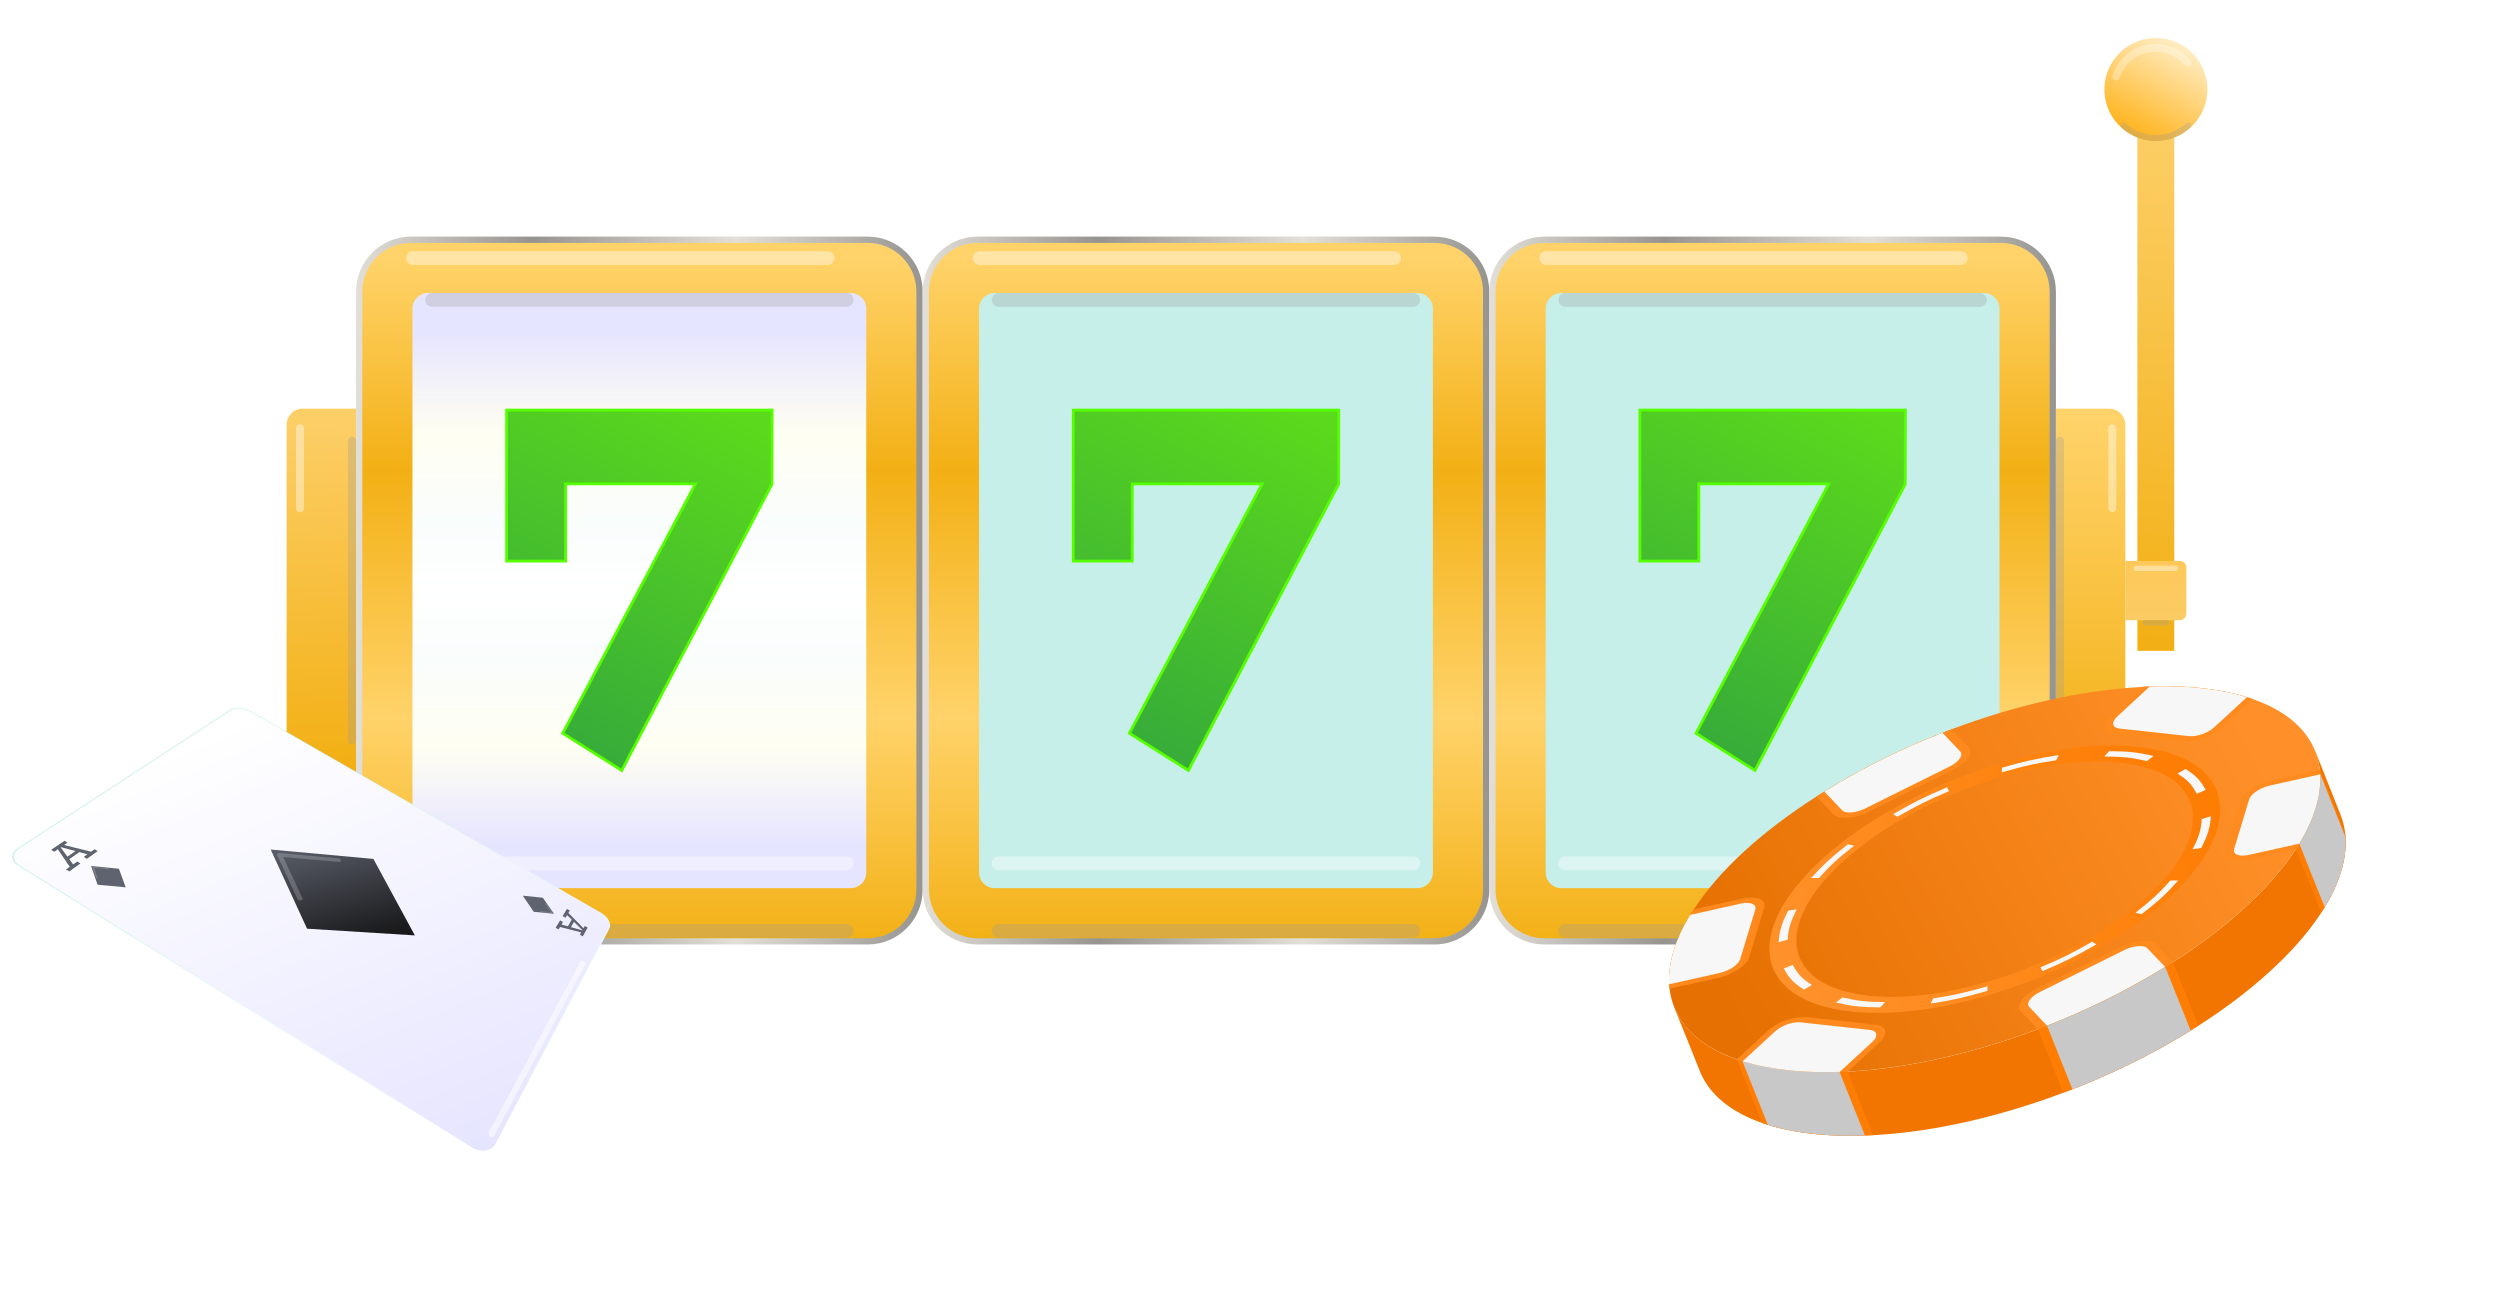
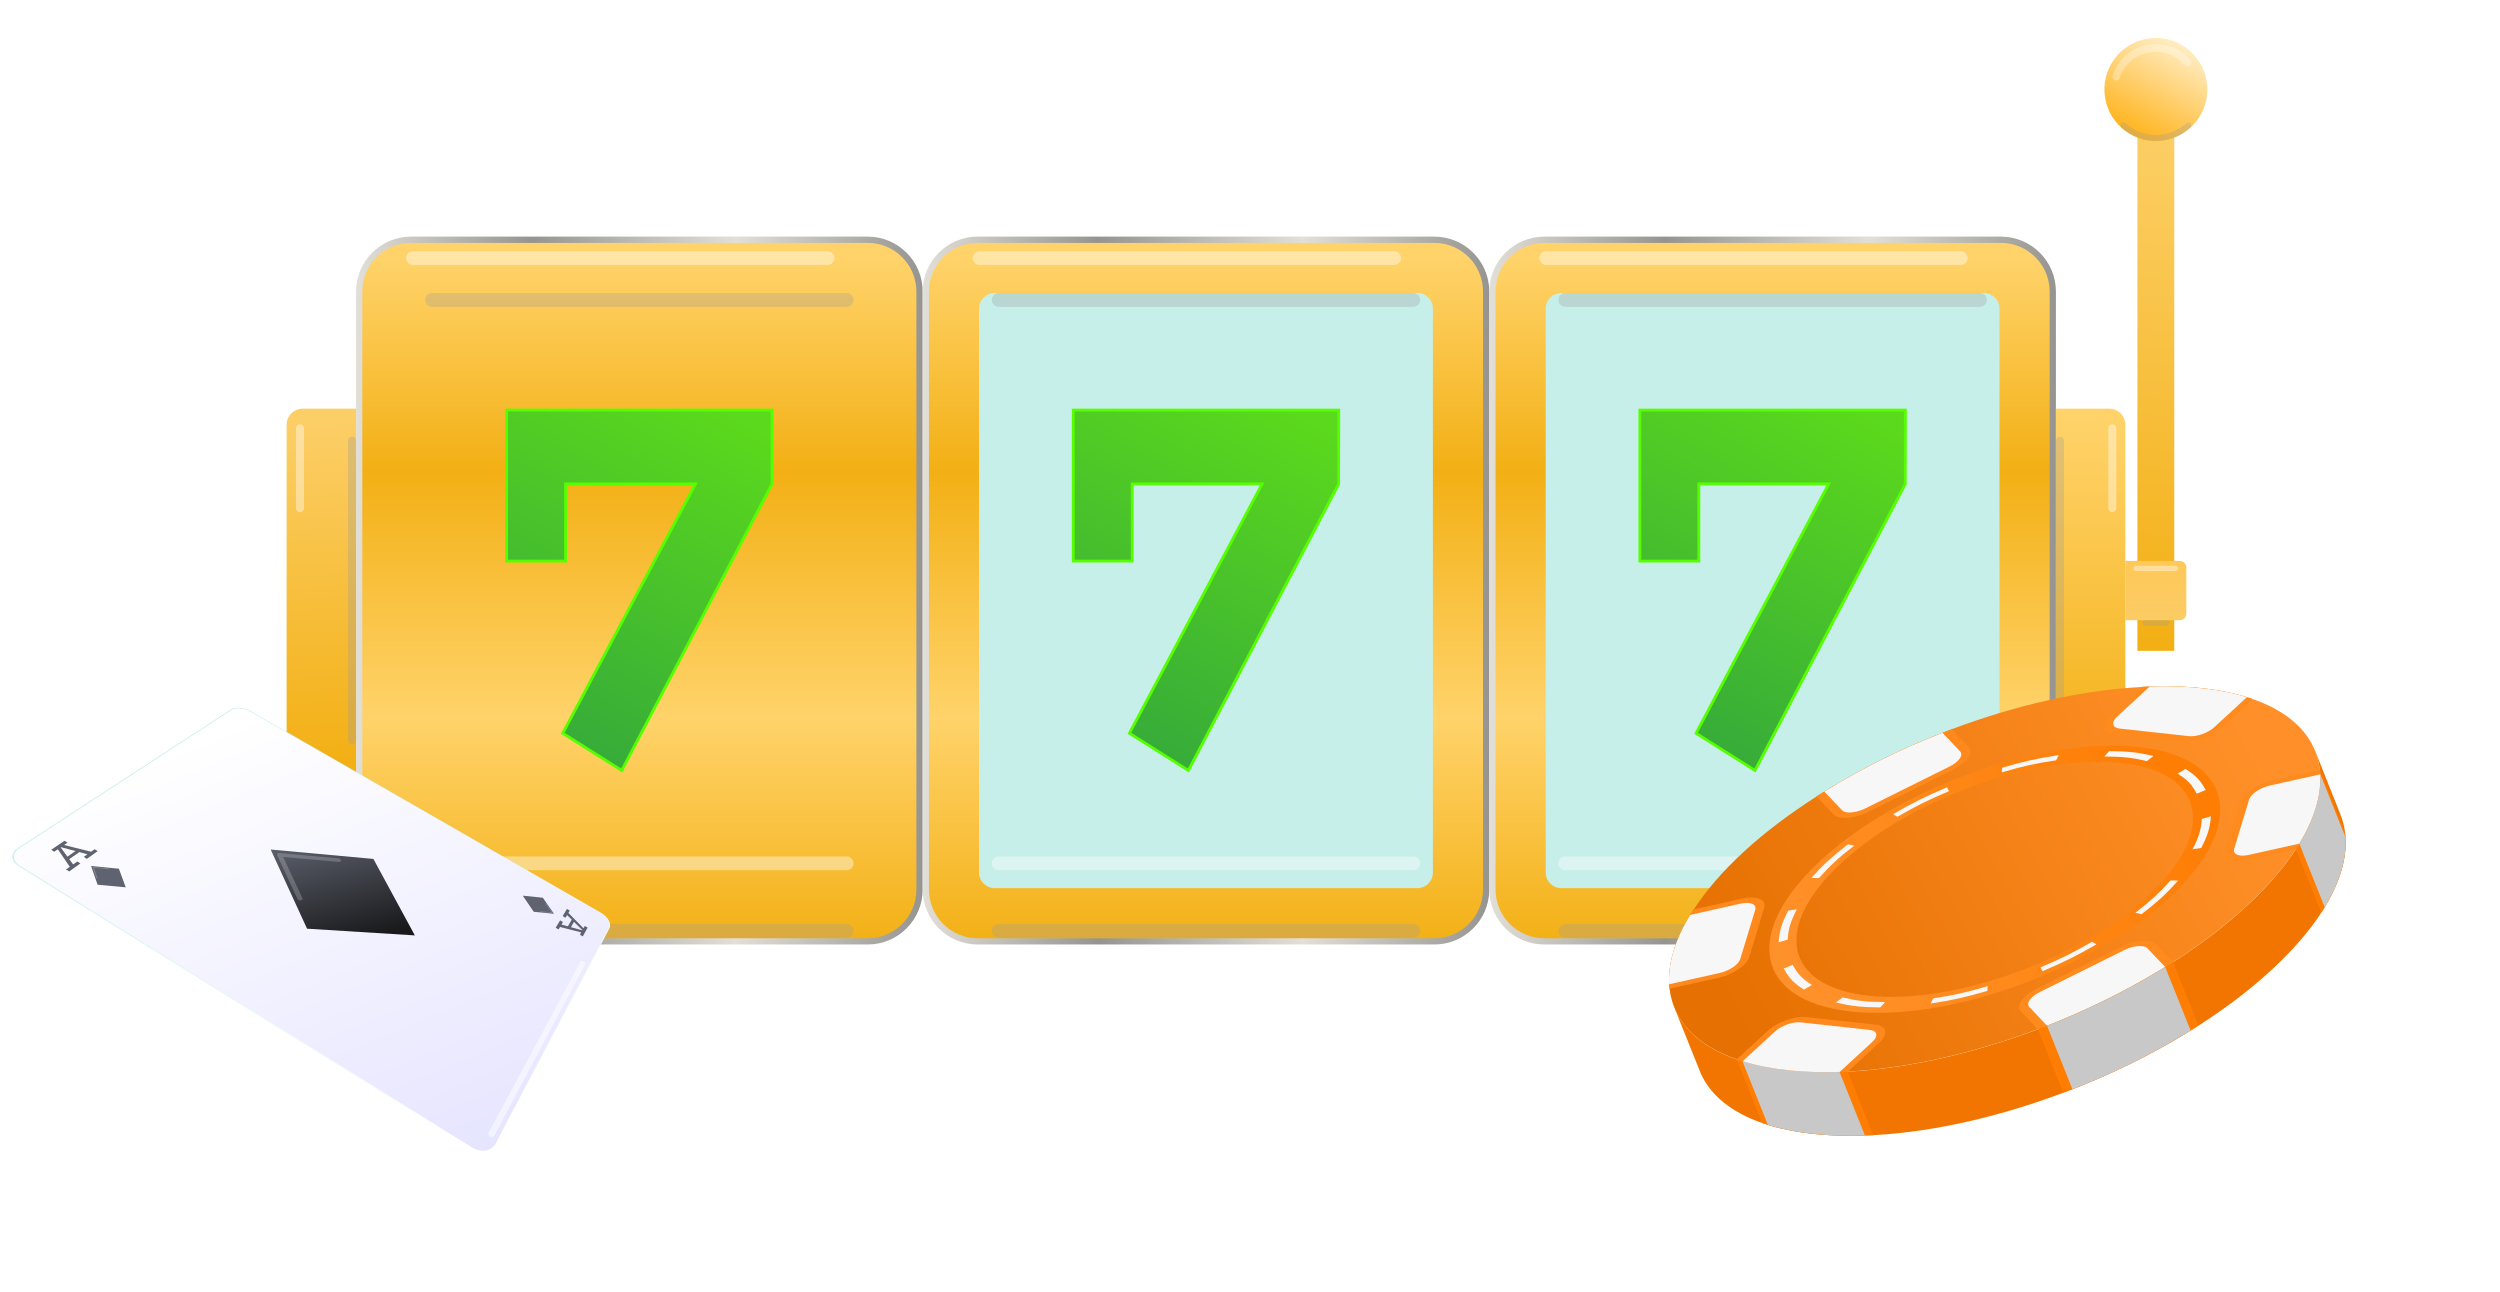
<svg xmlns="http://www.w3.org/2000/svg" width="329" height="170" viewBox="0 0 329 170" fill="none">
  <g filter="url(#filter0_d_2204_21821)">
    <path d="M114.186 27.14H54.093C50.096 27.14 46.856 30.38 46.856 34.377V113.058C46.856 117.055 50.096 120.295 54.093 120.295H114.186C118.183 120.295 121.423 117.055 121.423 113.058V34.377C121.423 30.38 118.183 27.14 114.186 27.14Z" fill="url(#paint0_linear_2204_21821)" />
    <path d="M114.185 27.966H54.089C50.548 27.966 47.678 30.836 47.678 34.377V113.062C47.678 116.603 50.548 119.474 54.089 119.474H114.185C117.726 119.474 120.597 116.603 120.597 113.062V34.377C120.597 30.836 117.726 27.966 114.185 27.966Z" fill="url(#paint1_linear_2204_21821)" />
-     <path d="M114 36.605V110.835C114 111.964 113.087 112.876 111.958 112.876H56.321C55.192 112.876 54.279 111.964 54.279 110.835V36.605C54.279 35.476 55.192 34.563 56.321 34.563H111.958C113.087 34.563 114 35.476 114 36.605Z" fill="url(#paint2_linear_2204_21821)" />
    <path d="M101.606 49.968V59.68L81.819 97.389L74.063 92.497L91.531 59.68H74.43V69.841H66.674V49.968H101.611H101.606Z" fill="url(#paint3_linear_2204_21821)" />
    <path d="M81.888 97.658L81.715 97.549L73.811 92.561L73.893 92.406L91.215 59.861H74.616V70.023H66.483V49.778H101.796L101.774 59.762L81.892 97.653L81.888 97.658ZM74.309 92.432L81.745 97.126L101.42 59.632V50.154H66.859V69.651H74.244V59.489H91.842L74.309 92.432Z" fill="#55FF00" />
    <g style="mix-blend-mode:multiply" opacity="0.3">
      <path d="M111.426 36.371H56.858C56.36 36.371 55.954 35.969 55.954 35.467C55.954 34.965 56.356 34.563 56.858 34.563H111.426C111.923 34.563 112.33 34.965 112.33 35.467C112.33 35.969 111.928 36.371 111.426 36.371Z" fill="#999999" />
    </g>
    <path opacity="0.4" d="M108.903 30.869H54.335C53.838 30.869 53.431 30.466 53.431 29.965C53.431 29.463 53.834 29.06 54.335 29.06H108.903C109.401 29.06 109.807 29.463 109.807 29.965C109.807 30.466 109.405 30.869 108.903 30.869Z" fill="white" />
    <path opacity="0.4" d="M111.426 110.519H56.858C56.36 110.519 55.954 110.116 55.954 109.615C55.954 109.113 56.356 108.71 56.858 108.71H111.426C111.923 108.71 112.33 109.113 112.33 109.615C112.33 110.116 111.928 110.519 111.426 110.519Z" fill="white" />
    <g style="mix-blend-mode:multiply" opacity="0.3">
      <path d="M111.426 119.404H56.858C56.36 119.404 55.954 119.002 55.954 118.5C55.954 117.998 56.356 117.596 56.858 117.596H111.426C111.923 117.596 112.33 117.998 112.33 118.5C112.33 119.002 111.928 119.404 111.426 119.404Z" fill="#999999" />
    </g>
    <path d="M188.754 27.14H128.661C124.664 27.14 121.424 30.38 121.424 34.377V113.058C121.424 117.055 124.664 120.295 128.661 120.295H188.754C192.751 120.295 195.991 117.055 195.991 113.058V34.377C195.991 30.38 192.751 27.14 188.754 27.14Z" fill="url(#paint4_linear_2204_21821)" />
    <path d="M128.661 27.966H188.753C192.292 27.966 195.165 30.838 195.165 34.377V113.062C195.165 116.601 192.292 119.473 188.753 119.473H128.661C125.122 119.473 122.25 116.601 122.25 113.062V34.377C122.25 30.838 125.122 27.966 128.661 27.966Z" fill="url(#paint5_linear_2204_21821)" />
    <path d="M188.567 36.605V110.835C188.567 111.964 187.655 112.876 186.526 112.876H130.889C129.76 112.876 128.847 111.964 128.847 110.835V36.605C128.847 35.476 129.76 34.563 130.889 34.563H186.526C187.655 34.563 188.567 35.476 188.567 36.605Z" fill="url(#paint6_linear_2204_21821)" />
    <path d="M176.174 49.968V59.68L156.386 97.389L148.63 92.497L166.098 59.68H148.998V69.841H141.241V49.968H176.178H176.174Z" fill="url(#paint7_linear_2204_21821)" />
    <path d="M156.46 97.657L156.287 97.549L148.383 92.561L148.466 92.406L165.787 59.861H149.188V70.023H141.055V49.778H176.368L176.347 59.762L156.464 97.653L156.46 97.657ZM148.877 92.432L156.313 97.125L175.988 59.632V50.154H141.427V69.651H148.812V59.489H166.41L148.877 92.432Z" fill="#55FF00" />
    <g style="mix-blend-mode:multiply" opacity="0.3">
      <path d="M185.994 36.371H131.426C130.928 36.371 130.521 35.969 130.521 35.467C130.521 34.965 130.924 34.563 131.426 34.563H185.994C186.491 34.563 186.898 34.965 186.898 35.467C186.898 35.969 186.495 36.371 185.994 36.371Z" fill="#999999" />
    </g>
    <path opacity="0.4" d="M183.476 30.869H128.908C128.41 30.869 128.003 30.466 128.003 29.964C128.003 29.463 128.406 29.06 128.908 29.06H183.476C183.973 29.06 184.38 29.463 184.38 29.964C184.38 30.466 183.977 30.869 183.476 30.869Z" fill="white" />
    <path opacity="0.4" d="M185.994 110.519H131.426C130.928 110.519 130.521 110.116 130.521 109.615C130.521 109.113 130.924 108.71 131.426 108.71H185.994C186.491 108.71 186.898 109.113 186.898 109.615C186.898 110.116 186.495 110.519 185.994 110.519Z" fill="white" />
    <g style="mix-blend-mode:multiply" opacity="0.3">
      <path d="M185.994 119.404H131.426C130.928 119.404 130.521 119.002 130.521 118.5C130.521 117.998 130.924 117.596 131.426 117.596H185.994C186.491 117.596 186.898 117.998 186.898 118.5C186.898 119.002 186.495 119.404 185.994 119.404Z" fill="#999999" />
    </g>
    <path d="M263.32 27.14H203.228C199.231 27.14 195.991 30.38 195.991 34.377V113.058C195.991 117.055 199.231 120.295 203.228 120.295H263.32C267.318 120.295 270.558 117.055 270.558 113.058V34.377C270.558 30.38 267.318 27.14 263.32 27.14Z" fill="url(#paint8_linear_2204_21821)" />
    <path d="M203.229 27.966H263.321C266.859 27.966 269.732 30.838 269.732 34.377V113.062C269.732 116.601 266.859 119.473 263.321 119.473H203.229C199.69 119.473 196.817 116.601 196.817 113.062V34.377C196.817 30.838 199.69 27.966 203.229 27.966Z" fill="url(#paint9_linear_2204_21821)" />
    <path d="M263.134 36.605V110.835C263.134 111.964 262.222 112.876 261.092 112.876H205.456C204.327 112.876 203.414 111.964 203.414 110.835V36.605C203.414 35.476 204.327 34.563 205.456 34.563H261.092C262.222 34.563 263.134 35.476 263.134 36.605Z" fill="url(#paint10_linear_2204_21821)" />
    <path d="M250.745 49.968V59.68L230.958 97.389L223.201 92.497L240.67 59.68H223.569V69.841H215.812V49.968H250.749H250.745Z" fill="url(#paint11_linear_2204_21821)" />
    <path d="M231.027 97.657L230.854 97.549L222.95 92.561L223.032 92.406L240.354 59.861H223.755V70.023H215.622V49.778H250.935L250.913 59.762L231.031 97.653L231.027 97.657ZM223.443 92.432L230.88 97.125L250.554 59.632V50.154H215.994V69.651H223.379V59.489H240.977L223.443 92.432Z" fill="#55FF00" />
    <g style="mix-blend-mode:multiply" opacity="0.3">
      <path d="M260.561 36.371H205.993C205.495 36.371 205.088 35.969 205.088 35.467C205.088 34.965 205.491 34.563 205.993 34.563H260.561C261.058 34.563 261.465 34.965 261.465 35.467C261.465 35.969 261.062 36.371 260.561 36.371Z" fill="#999999" />
    </g>
    <path opacity="0.4" d="M258.043 30.869H203.475C202.977 30.869 202.571 30.466 202.571 29.964C202.571 29.463 202.973 29.06 203.475 29.06H258.043C258.54 29.06 258.947 29.463 258.947 29.964C258.947 30.466 258.545 30.869 258.043 30.869Z" fill="white" />
    <path opacity="0.4" d="M260.561 110.519H205.993C205.495 110.519 205.088 110.116 205.088 109.615C205.088 109.113 205.491 108.71 205.993 108.71H260.561C261.058 108.71 261.465 109.113 261.465 109.615C261.465 110.116 261.062 110.519 260.561 110.519Z" fill="white" />
    <g style="mix-blend-mode:multiply" opacity="0.3">
      <path d="M260.561 119.404H205.993C205.495 119.404 205.088 119.002 205.088 118.5C205.088 117.998 205.491 117.596 205.993 117.596H260.561C261.058 117.596 261.465 117.998 261.465 118.5C261.465 119.002 261.062 119.404 260.561 119.404Z" fill="#999999" />
    </g>
    <path d="M270.558 49.782H277.587C278.751 49.782 279.694 50.725 279.694 51.889V95.551C279.694 96.715 278.751 97.658 277.587 97.658H270.558V49.782Z" fill="url(#paint12_linear_2204_21821)" />
    <path d="M286.135 10.13H281.282V81.651H286.135V10.13Z" fill="url(#paint13_linear_2204_21821)" />
    <path d="M284.799 14.459C288.492 13.86 291 10.38 290.401 6.687C289.801 2.994 286.321 0.486 282.628 1.085C278.935 1.685 276.427 5.165 277.027 8.858C277.626 12.551 281.106 15.059 284.799 14.459Z" fill="url(#paint14_linear_2204_21821)" />
    <g style="mix-blend-mode:multiply" opacity="0.3">
      <path d="M288.247 12.241C288.095 12.089 287.853 12.081 287.693 12.228C286.637 13.18 285.24 13.764 283.709 13.764C282.177 13.764 280.78 13.18 279.725 12.228C279.564 12.085 279.322 12.094 279.171 12.241C279.006 12.405 279.015 12.678 279.188 12.834C280.386 13.911 281.97 14.573 283.709 14.573C285.448 14.573 287.031 13.915 288.229 12.834C288.402 12.678 288.411 12.405 288.247 12.241Z" fill="#999999" />
    </g>
    <path opacity="0.3" d="M278.487 6.595C278.435 6.595 278.383 6.587 278.331 6.569C278.067 6.483 277.92 6.197 278.007 5.934C278.811 3.459 281.104 1.798 283.708 1.798C285.473 1.798 287.143 2.572 288.29 3.922C288.471 4.134 288.445 4.454 288.229 4.631C288.017 4.809 287.697 4.787 287.52 4.571C286.568 3.446 285.179 2.802 283.708 2.802C281.545 2.802 279.638 4.182 278.967 6.241C278.898 6.453 278.699 6.587 278.487 6.587V6.595Z" fill="white" />
    <path d="M279.694 69.82H286.863C287.334 69.82 287.719 70.205 287.719 70.676V76.763C287.719 77.235 287.334 77.62 286.863 77.62H279.694V69.82Z" fill="url(#paint15_linear_2204_21821)" />
    <g style="mix-blend-mode:multiply" opacity="0.3">
      <path d="M271.085 93.967C270.796 93.967 270.558 93.73 270.558 93.44V54C270.558 53.71 270.796 53.472 271.085 53.472C271.375 53.472 271.613 53.71 271.613 54V93.44C271.613 93.73 271.375 93.967 271.085 93.967Z" fill="#999999" />
    </g>
    <path opacity="0.4" d="M277.981 63.404C277.691 63.404 277.453 63.166 277.453 62.877V52.364C277.453 52.075 277.691 51.837 277.981 51.837C278.271 51.837 278.509 52.075 278.509 52.364V62.877C278.509 63.166 278.271 63.404 277.981 63.404Z" fill="white" />
    <path d="M46.856 97.658H39.826C38.663 97.658 37.719 96.715 37.719 95.551L37.719 51.889C37.719 50.725 38.663 49.782 39.826 49.782H46.856L46.856 97.658Z" fill="url(#paint16_linear_2204_21821)" />
    <path opacity="0.4" d="M39.476 63.404C39.186 63.404 38.948 63.166 38.948 62.877V52.364C38.948 52.075 39.186 51.837 39.476 51.837C39.766 51.837 40.004 52.075 40.004 52.364V62.877C40.004 63.166 39.766 63.404 39.476 63.404Z" fill="white" />
    <g style="mix-blend-mode:multiply" opacity="0.3">
      <path d="M46.328 53.472C46.618 53.472 46.856 53.71 46.856 54V93.44C46.856 93.73 46.618 93.967 46.328 93.967C46.038 93.967 45.8 93.73 45.8 93.44V54C45.8 53.71 46.038 53.472 46.328 53.472Z" fill="#999999" />
    </g>
    <path opacity="0.4" d="M286.313 71.144H281.1C280.905 71.144 280.75 70.988 280.75 70.793C280.75 70.598 280.91 70.443 281.1 70.443H286.313C286.507 70.443 286.663 70.603 286.663 70.793C286.663 70.984 286.503 71.144 286.313 71.144Z" fill="white" />
    <g style="mix-blend-mode:multiply" opacity="0.3">
      <path d="M285.157 78.325H282.255C282.06 78.325 281.904 78.165 281.904 77.974C281.904 77.784 282.06 77.624 282.255 77.624H285.157C285.352 77.624 285.508 77.78 285.508 77.974C285.508 78.169 285.348 78.325 285.157 78.325Z" fill="#999999" />
    </g>
  </g>
  <g filter="url(#filter1_f_2204_21821)">
    <path d="M30.326 93.396L2.341 111.611C1.351 112.256 1.371 113.307 2.402 113.95L62.107 151.166C63.334 151.932 64.785 151.687 65.335 150.633L80.196 122.18C80.513 121.573 80.01 120.651 79.077 120.114L32.927 93.552C32.092 93.071 30.931 92.999 30.324 93.396L30.326 93.396Z" fill="url(#paint17_linear_2204_21821)" />
    <path d="M2.549 111.63L30.4 93.468C30.982 93.089 32.094 93.157 32.894 93.617L79.006 120.161C79.899 120.674 80.381 121.558 80.075 122.14L65.218 150.504C64.691 151.509 63.304 151.744 62.13 151.013L2.612 113.925C1.599 113.294 1.579 112.264 2.549 111.63Z" fill="url(#paint18_linear_2204_21821)" />
    <path d="M12.448 111.757L12.854 112.007L11.43 113.024L11.02 112.772L11.512 112.422L10.442 112.136L9.116 113.064L9.628 113.757L10.17 113.373L10.582 113.628L9.111 114.679L8.694 114.42L9.185 114.072L7.61 111.765L7.138 112.085L6.732 111.835L8.488 110.648L8.889 110.894L8.431 111.205L11.987 112.085L12.45 111.757L12.448 111.757ZM9.938 112L8.015 111.486L7.978 111.511L8.875 112.739L9.936 112.001L9.938 112Z" fill="#5E636F" />
    <path d="M73.508 122.315L73.126 122.092L73.711 121.117L74.088 121.336L73.89 121.668L74.735 121.902L75.246 121.027L74.629 120.424L74.422 120.773L74.046 120.556L74.608 119.618L74.981 119.834L74.799 120.141L76.786 122.163L76.958 121.857L77.331 122.072L76.691 123.231L76.313 123.012L76.484 122.704L73.701 121.99L73.51 122.313L73.508 122.315ZM75.132 122.015L76.634 122.433L76.648 122.409L75.536 121.315L75.132 122.015Z" fill="#5E636F" />
    <path opacity="0.5" d="M76.409 126.537L64.295 149.058C64.203 149.229 64.291 149.47 64.494 149.595C64.695 149.72 64.932 149.682 65.025 149.51L77.009 126.888C77.069 126.775 76.982 126.605 76.817 126.508C76.652 126.41 76.469 126.424 76.409 126.537Z" fill="white" />
    <path d="M35.621 111.798L40.408 122.215L54.595 123.1L49.139 113.034L35.621 111.798Z" fill="url(#paint19_linear_2204_21821)" />
    <path opacity="0.2" d="M44.822 113.356C44.771 113.407 44.681 113.436 44.575 113.426L37.266 112.775L39.799 118.199C39.865 118.339 39.771 118.476 39.589 118.502C39.407 118.528 39.205 118.433 39.139 118.292L36.473 112.534C36.404 112.383 36.564 112.24 36.778 112.259L44.511 112.958C44.691 112.974 44.851 113.093 44.868 113.221C44.875 113.275 44.859 113.321 44.822 113.358L44.822 113.356Z" fill="white" />
    <path d="M11.989 113.964L12.84 116.43L16.544 116.771L15.644 114.323L11.989 113.964Z" fill="#5E636F" />
    <path opacity="0.2" d="M14.414 114.385C14.396 114.397 14.372 114.404 14.342 114.403L12.388 114.213L12.842 115.519C12.854 115.552 12.823 115.584 12.775 115.587C12.727 115.591 12.677 115.569 12.667 115.534L12.187 114.148C12.175 114.112 12.222 114.076 12.279 114.083L14.35 114.284C14.399 114.29 14.437 114.32 14.436 114.352C14.437 114.364 14.428 114.375 14.416 114.385L14.414 114.385Z" fill="white" />
-     <path d="M72.903 120.253L71.436 118.143L68.796 117.87L70.242 119.993L72.903 120.253Z" fill="#5E636F" />
+     <path d="M72.903 120.253L71.436 118.143L68.796 117.87L70.242 119.993L72.903 120.253" fill="#5E636F" />
    <path opacity="0.2" d="M71.082 119.92C71.089 119.909 71.105 119.903 71.126 119.905L72.539 120.043L71.754 118.915C71.735 118.888 71.745 118.86 71.776 118.857C71.807 118.854 71.848 118.871 71.868 118.9L72.699 120.097C72.721 120.13 72.701 120.162 72.661 120.157L71.162 120.011C71.126 120.008 71.09 119.98 71.079 119.952C71.075 119.94 71.076 119.929 71.08 119.923L71.082 119.92Z" fill="white" />
  </g>
  <g filter="url(#filter2_d_2204_21821)">
    <path d="M228.554 136.423L228.555 136.432C232.897 137.926 238.17 138.298 243.166 138.031C251.391 137.606 260.59 135.423 269.384 131.991C269.791 131.832 270.197 131.67 270.604 131.507C270.755 131.446 270.876 131.394 271.001 131.345C271.051 131.322 271.101 131.299 271.152 131.28C280.381 127.472 289.054 122.299 295.527 116.345C303.906 108.632 306.832 101.245 304.662 95.846C304.67 95.845 304.679 95.844 304.688 95.843C304.688 95.843 308.023 104.237 308.025 104.254C310.159 109.644 307.228 117.014 298.872 124.702C292.399 130.661 283.727 135.834 274.497 139.638C274.447 139.661 274.397 139.684 274.346 139.702C274.225 139.751 274.104 139.804 273.949 139.864C273.542 140.027 273.14 140.19 272.729 140.344C263.935 143.785 254.736 145.963 246.511 146.389C241.515 146.656 236.238 146.284 231.904 144.789C227.797 143.361 225.094 141.104 223.829 138.278C223.82 138.275 220.464 129.901 220.464 129.901C220.469 129.9 220.473 129.896 220.476 129.891C221.739 132.73 224.446 134.991 228.558 136.418L228.554 136.423Z" fill="#F17500" />
    <path d="M228.559 136.427C232.897 137.921 238.17 138.293 243.166 138.027L246.507 146.389C241.511 146.656 236.234 146.284 231.9 144.789C231.9 144.789 231.899 144.781 231.895 144.781L228.555 136.423L228.556 136.432L228.559 136.427Z" fill="#FF7D03" />
    <path d="M305.274 98.342C305.274 98.342 305.296 98.3 305.295 98.296L308.605 106.57C308.995 109.672 307.968 113.259 305.478 117.089L302.138 108.736L302.137 108.727C304.59 104.953 305.617 101.414 305.274 98.342Z" fill="#FF7D03" />
    <path d="M222.864 116.706L222.905 116.68C224.502 114.225 226.666 111.677 229.482 109.087C232.298 106.498 235.542 104.067 239.056 101.816L239.083 101.782C245.393 97.836 250.559 95.346 256.832 92.966C265.253 89.798 273.972 87.822 281.817 87.407L281.967 87.382C283.958 87.268 290.84 86.999 296.449 88.992C308.424 93.143 308.549 104.354 295.535 116.331C289.062 122.289 280.389 127.458 271.16 131.266C271.11 131.289 271.06 131.312 271.009 131.331C270.888 131.379 270.767 131.432 270.612 131.493C270.205 131.656 269.803 131.818 269.392 131.973C260.598 135.414 251.399 137.592 243.174 138.018C238.178 138.284 232.901 137.912 228.567 136.417L228.566 136.409C223.186 134.548 220.191 131.261 219.716 127.114L219.714 127.097C219.3 123.464 220.943 119.595 222.867 116.697L222.864 116.706Z" fill="url(#paint20_linear_2204_21821)" />
    <path d="M287.314 94.575L278.198 93.576C276.679 93.412 276.464 92.333 277.715 91.185L281.81 87.418L281.96 87.392C283.951 87.278 290.832 87.009 296.441 89.002L292.332 92.792C291.085 93.94 288.829 94.749 287.311 94.584L287.314 94.575Z" fill="#FF8A1D" />
    <path d="M295.687 88.752L291.418 92.687C290.584 93.452 289.086 93.989 288.072 93.878L278.956 92.88C277.942 92.769 277.806 92.053 278.64 91.283L282.903 87.344C285.482 87.248 290.929 87.255 295.687 88.752Z" fill="#F7F7F7" />
    <path d="M256.979 98.313L245.886 103.823C244.646 104.441 243.316 104.714 242.368 104.609C241.899 104.56 241.524 104.413 241.301 104.175L239.051 101.821L239.078 101.787C245.388 97.841 250.555 95.351 256.828 92.971L259.079 95.339C259.762 96.059 258.824 97.392 256.979 98.308L256.979 98.313Z" fill="#FF891C" />
    <path d="M255.637 93.439L257.959 95.895C258.419 96.373 257.795 97.26 256.555 97.878L245.47 103.387C244.645 103.797 243.751 103.979 243.118 103.909C242.807 103.873 242.556 103.778 242.408 103.62L240.078 101.173C245.536 97.833 250.223 95.549 255.637 93.434L255.637 93.439Z" fill="#F7F7F7" />
    <path d="M222.863 116.707L222.904 116.68L229.244 115.268C229.88 115.124 230.449 115.087 230.918 115.136C231.87 115.241 232.386 115.718 232.169 116.442L230.201 122.953C229.874 124.035 228.028 125.266 226.09 125.699L219.714 127.102C219.3 123.469 220.943 119.6 222.867 116.702L222.863 116.707Z" fill="#FF891C" />
    <path d="M230.159 115.836C229.849 115.8 229.468 115.829 229.041 115.924L222.423 117.402C221.942 118.19 221.517 118.98 221.157 119.763C221.115 119.855 221.076 119.943 221.038 120.026C220.722 120.734 220.454 121.442 220.243 122.139C220.005 122.922 219.843 123.674 219.745 124.407C219.742 124.425 219.74 124.443 219.737 124.46C219.681 124.9 219.649 125.327 219.638 125.744C219.639 125.753 219.641 125.766 219.642 125.774C219.639 125.832 219.641 125.888 219.639 125.945C219.639 126.142 219.642 126.334 219.651 126.53L226.272 125.052C227.562 124.766 228.796 123.943 229.01 123.224L230.995 116.71C231.139 116.226 230.789 115.911 230.156 115.84L230.159 115.836Z" fill="#F7F7F7" />
    <path d="M228.554 136.423L232.664 132.641C233.92 131.488 236.179 130.679 237.698 130.848L246.815 131.846C248.333 132.011 248.54 133.091 247.285 134.244L243.171 138.031C238.174 138.298 232.897 137.926 228.564 136.431L228.554 136.423Z" fill="#FF891C" />
    <path d="M239.634 110.203C250.067 100.602 268.821 93.915 281.427 95.298C294.041 96.68 295.814 105.618 285.382 115.22C274.953 124.816 256.203 131.498 243.588 130.116C230.983 128.733 229.21 119.795 239.639 110.203L239.634 110.203ZM245.856 128.029C256.952 129.246 273.45 123.359 282.619 114.921C291.797 106.477 290.239 98.613 279.143 97.396C268.056 96.177 251.566 102.059 242.388 110.503C233.219 118.942 234.769 126.81 245.856 128.024L245.856 128.029Z" fill="url(#paint21_linear_2204_21821)" />
    <path d="M256.227 100.609C254.806 101.212 253.644 101.738 252.578 102.267C251.5 102.802 250.414 103.394 249.132 104.139L249.687 104.493C250.925 103.779 251.964 103.21 252.989 102.703C254.009 102.197 255.122 101.693 256.484 101.119L256.231 100.605L256.227 100.609Z" fill="#F7F7F7" />
    <path d="M280.669 95.998C279.766 95.897 278.795 95.859 277.565 95.851L276.938 96.554C278.12 96.559 279.047 96.597 279.91 96.69C280.774 96.787 281.582 96.934 282.522 97.168L283.396 96.489C282.416 96.252 281.577 96.095 280.669 95.994L280.669 95.998Z" fill="#F7F7F7" />
    <path d="M236.459 116.668L235.34 116.83C234.898 117.667 234.602 118.351 234.417 118.979C234.22 119.613 234.112 120.255 234.067 120.999L235.258 120.654C235.302 119.936 235.404 119.321 235.583 118.724C235.763 118.127 236.053 117.469 236.459 116.668Z" fill="#F7F7F7" />
    <path d="M290.95 104.422L289.751 104.777C289.708 105.495 289.605 106.11 289.426 106.707C289.247 107.304 288.964 107.956 288.541 108.76L289.677 108.591C290.114 107.755 290.411 107.075 290.599 106.442C290.797 105.812 290.905 105.166 290.95 104.422Z" fill="#F7F7F7" />
    <path d="M275.317 120.93C274.096 121.638 273.044 122.213 272.024 122.72C271.003 123.226 269.891 123.729 268.528 124.304L268.79 124.808C270.202 124.211 271.364 123.685 272.439 123.151C273.513 122.621 274.602 122.024 275.885 121.279L275.313 120.931L275.317 120.93Z" fill="#F7F7F7" />
    <path d="M270.941 96.367C269.556 96.572 268.385 96.789 267.258 97.04C266.131 97.287 264.924 97.608 263.474 98.03L263.432 98.643C264.827 98.235 265.978 97.929 267.055 97.692C268.135 97.451 269.25 97.253 270.584 97.054L270.941 96.367Z" fill="#F7F7F7" />
    <path d="M243.187 108.106C242.119 108.936 241.278 109.633 240.547 110.304C239.824 110.97 239.124 111.686 238.362 112.544L239.382 112.55C240.113 111.725 240.776 111.035 241.463 110.404C242.158 109.763 242.964 109.101 244 108.3L243.187 108.106Z" fill="#F7F7F7" />
    <path d="M287.612 98.194L286.564 98.804C287.226 99.221 287.714 99.596 288.1 99.999C288.467 100.401 288.785 100.864 289.091 101.456L290.262 100.964C289.944 100.347 289.607 99.864 289.211 99.444C288.814 99.019 288.298 98.626 287.616 98.194L287.612 98.194Z" fill="#F7F7F7" />
    <path d="M235.916 123.967L234.754 124.458C235.081 125.078 235.41 125.562 235.805 125.978C236.202 126.402 236.709 126.792 237.396 127.233L238.444 126.623C237.782 126.206 237.302 125.822 236.916 125.422C236.549 125.021 236.231 124.557 235.916 123.962L235.916 123.967Z" fill="#F7F7F7" />
    <path d="M242.486 128.256L241.612 128.934C242.596 129.166 243.457 129.325 244.339 129.425C245.22 129.52 246.214 129.568 247.444 129.577L248.07 128.873C246.889 128.868 245.961 128.826 245.098 128.733C244.235 128.64 243.431 128.488 242.483 128.26L242.486 128.256Z" fill="#F7F7F7" />
    <path d="M286.646 112.876L285.635 112.869C284.903 113.693 284.231 114.38 283.536 115.021C282.845 115.657 282.044 116.327 281.016 117.118L281.82 117.314C282.893 116.491 283.731 115.795 284.462 115.124C285.192 114.453 285.887 113.734 286.646 112.876Z" fill="#F7F7F7" />
    <path d="M261.57 126.782C260.185 127.192 259.033 127.494 257.957 127.735C256.877 127.977 255.754 128.184 254.42 128.379L254.062 129.066C255.456 128.855 256.618 128.644 257.754 128.388C258.881 128.141 260.088 127.82 261.538 127.398L261.57 126.782Z" fill="#F7F7F7" />
    <path d="M292.851 108.971L294.819 102.46C295.146 101.378 296.991 100.147 298.93 99.714L305.282 98.292C305.639 101.376 304.614 104.932 302.145 108.725L302.137 108.73L295.767 110.146C295.127 110.291 294.553 110.328 294.089 110.278C293.141 110.173 292.625 109.696 292.847 108.972L292.851 108.971Z" fill="#FF8A1D" />
    <path d="M295.989 102.205C296.215 101.48 297.441 100.658 298.739 100.37L305.344 98.898C305.497 101.642 304.588 104.738 302.588 108.025L295.975 109.498C295.544 109.594 295.162 109.623 294.848 109.587C294.214 109.517 293.873 109.196 294.017 108.717L295.984 102.205L295.989 102.205Z" fill="#F7F7F7" />
    <path d="M268.174 132.44L265.936 130.08C265.253 129.359 266.191 128.026 268.032 127.11L279.126 121.6C280.362 120.987 281.696 120.713 282.648 120.818C283.113 120.868 283.487 121.01 283.71 121.248L285.96 123.598C281.392 126.521 276.368 129.122 271.151 131.276C271.101 131.299 271.051 131.322 271.001 131.341C270.879 131.389 270.758 131.442 270.603 131.503C270.197 131.666 269.795 131.828 269.383 131.983C268.981 132.145 268.572 132.287 268.169 132.436L268.174 132.44Z" fill="#FF8A1D" />
    <path d="M268.445 127.55L279.542 122.035C280.363 121.626 281.248 121.445 281.886 121.515C282.2 121.55 282.451 121.645 282.604 121.803L284.935 124.258C280.648 126.913 275.98 129.287 271.156 131.275C271.106 131.298 271.056 131.321 271.006 131.34C270.884 131.389 270.763 131.441 270.608 131.502C270.202 131.665 269.8 131.827 269.388 131.982L267.057 129.523C266.592 129.04 267.221 128.158 268.448 127.545L268.445 127.55Z" fill="#F7F7F7" />
    <path d="M229.405 136.683C233.23 137.849 237.679 138.212 242.002 138.067L242.086 138.076L245.427 146.438C241.044 146.589 236.524 146.226 232.653 145.034L229.312 136.672L229.405 136.683Z" fill="#C8C8C8" />
    <path d="M305.328 98.905C305.328 98.905 305.345 98.899 305.353 98.894L308.663 107.172C308.845 109.938 307.952 113.064 305.93 116.388L302.589 108.025C304.585 104.739 305.491 101.652 305.332 98.905L305.328 98.905Z" fill="#C8C8C8" />
    <path d="M269.388 131.986C269.795 131.828 270.202 131.665 270.608 131.502C270.759 131.441 270.88 131.389 271.006 131.34C271.056 131.317 271.106 131.294 271.156 131.275C276.365 129.126 281.38 126.53 285.936 123.618C285.949 123.616 285.967 123.614 285.975 123.613L289.311 131.963C284.742 134.886 279.719 137.487 274.497 139.642C274.448 139.665 274.398 139.688 274.347 139.707C274.226 139.755 274.105 139.808 273.949 139.869C273.543 140.031 273.141 140.194 272.729 140.349C272.327 140.507 271.923 140.648 271.52 140.801L268.18 132.448C268.18 132.448 268.179 132.439 268.178 132.435C268.582 132.285 268.982 132.145 269.384 131.987L269.388 131.986Z" fill="#FF7D03" />
    <path d="M269.388 131.986C269.795 131.827 270.201 131.664 270.608 131.501C270.759 131.441 270.88 131.388 271.005 131.339C271.055 131.316 271.105 131.293 271.156 131.275C275.984 129.281 280.648 126.912 284.935 124.257L284.945 124.265L288.285 132.618C283.998 135.274 279.33 137.648 274.502 139.641C274.452 139.664 274.402 139.687 274.351 139.706C274.23 139.754 274.109 139.807 273.954 139.868C273.547 140.031 273.145 140.193 272.734 140.348L269.393 131.99L269.388 131.986Z" fill="#C8C8C8" />
    <path d="M229.329 136.661L233.59 132.74C234.428 131.97 235.93 131.428 236.944 131.539L246.061 132.538C247.075 132.649 247.21 133.364 246.369 134.14L242.104 138.065C237.72 138.216 233.2 137.853 229.329 136.661Z" fill="#F7F7F7" />
  </g>
  <defs>
    <filter id="filter0_d_2204_21821" x="33.719" y="0.997" width="260.77" height="127.299" filterUnits="userSpaceOnUse" color-interpolation-filters="sRGB">
      <feFlood flood-opacity="0" result="BackgroundImageFix" />
      <feColorMatrix in="SourceAlpha" type="matrix" values="0 0 0 0 0 0 0 0 0 0 0 0 0 0 0 0 0 0 127 0" result="hardAlpha" />
      <feOffset dy="4" />
      <feGaussianBlur stdDeviation="2" />
      <feComposite in2="hardAlpha" operator="out" />
      <feColorMatrix type="matrix" values="0 0 0 0 0 0 0 0 0 0 0 0 0 0 0 0 0 0 0.25 0" />
      <feBlend mode="normal" in2="BackgroundImageFix" result="effect1_dropShadow_2204_21821" />
      <feBlend mode="normal" in="SourceGraphic" in2="effect1_dropShadow_2204_21821" result="shape" />
    </filter>
    <filter id="filter1_f_2204_21821" x="0.614" y="92.139" width="80.677" height="60.474" filterUnits="userSpaceOnUse" color-interpolation-filters="sRGB">
      <feFlood flood-opacity="0" result="BackgroundImageFix" />
      <feBlend mode="normal" in="SourceGraphic" in2="BackgroundImageFix" result="shape" />
      <feGaussianBlur stdDeviation="0.5" result="effect1_foregroundBlur_2204_21821" />
    </filter>
    <filter id="filter2_d_2204_21821" x="199.638" y="70.302" width="129.058" height="99.168" filterUnits="userSpaceOnUse" color-interpolation-filters="sRGB">
      <feFlood flood-opacity="0" result="BackgroundImageFix" />
      <feColorMatrix in="SourceAlpha" type="matrix" values="0 0 0 0 0 0 0 0 0 0 0 0 0 0 0 0 0 0 127 0" result="hardAlpha" />
      <feOffset dy="3" />
      <feGaussianBlur stdDeviation="10" />
      <feComposite in2="hardAlpha" operator="out" />
      <feColorMatrix type="matrix" values="0 0 0 0 0.273 0 0 0 0 0.273 0 0 0 0 0.273 0 0 0 0.1 0" />
      <feBlend mode="normal" in2="BackgroundImageFix" result="effect1_dropShadow_2204_21821" />
      <feBlend mode="normal" in="SourceGraphic" in2="effect1_dropShadow_2204_21821" result="shape" />
    </filter>
    <linearGradient id="paint0_linear_2204_21821" x1="46.856" y1="73.718" x2="121.423" y2="73.718" gradientUnits="userSpaceOnUse">
      <stop stop-color="#E2DFD8" />
      <stop offset="0.31" stop-color="#959490" />
      <stop offset="0.67" stop-color="#E2DFD8" />
      <stop offset="1" stop-color="#959490" />
    </linearGradient>
    <linearGradient id="paint1_linear_2204_21821" x1="84.137" y1="29.956" x2="84.137" y2="120.265" gradientUnits="userSpaceOnUse">
      <stop stop-color="#FFD36A" />
      <stop offset="0.31" stop-color="#F3B015" />
      <stop offset="0.67" stop-color="#FFD36A" />
      <stop offset="1" stop-color="#F3B015" />
    </linearGradient>
    <linearGradient id="paint2_linear_2204_21821" x1="84.137" y1="36.847" x2="84.137" y2="110.748" gradientUnits="userSpaceOnUse">
      <stop stop-color="#E6E5FF" />
      <stop offset="0.04" stop-color="#E6E5FF" />
      <stop offset="0.22" stop-color="#FFFEF2" />
      <stop offset="0.38" stop-color="#F9FDFC" />
      <stop offset="0.5" stop-color="white" />
      <stop offset="0.62" stop-color="#F9FDFC" />
      <stop offset="0.78" stop-color="#FFFEF2" />
      <stop offset="0.95" stop-color="#E6E5FF" />
      <stop offset="1" stop-color="#E6E5FF" />
    </linearGradient>
    <linearGradient id="paint3_linear_2204_21821" x1="64.757" y1="91.385" x2="88.836" y2="46.455" gradientUnits="userSpaceOnUse">
      <stop stop-color="#35A93B" />
      <stop offset="1" stop-color="#5BD91C" />
    </linearGradient>
    <linearGradient id="paint4_linear_2204_21821" x1="121.424" y1="-180.452" x2="195.991" y2="-180.452" gradientUnits="userSpaceOnUse">
      <stop stop-color="#E2DFD8" />
      <stop offset="0.31" stop-color="#959490" />
      <stop offset="0.67" stop-color="#E2DFD8" />
      <stop offset="1" stop-color="#959490" />
    </linearGradient>
    <linearGradient id="paint5_linear_2204_21821" x1="158.705" y1="29.956" x2="158.705" y2="120.265" gradientUnits="userSpaceOnUse">
      <stop stop-color="#FFD36A" />
      <stop offset="0.31" stop-color="#F3B015" />
      <stop offset="0.67" stop-color="#FFD36A" />
      <stop offset="1" stop-color="#F3B015" />
    </linearGradient>
    <linearGradient id="paint6_linear_2204_21821" x1="158.705" y1="-180.452" x2="158.705" y2="-180.452" gradientUnits="userSpaceOnUse">
      <stop stop-color="#C7EFE9" />
      <stop offset="0.04" stop-color="#CDF0EB" />
      <stop offset="0.22" stop-color="#E8F8F6" />
      <stop offset="0.38" stop-color="#F9FDFC" />
      <stop offset="0.5" stop-color="white" />
      <stop offset="0.62" stop-color="#F9FDFC" />
      <stop offset="0.78" stop-color="#E9F8F6" />
      <stop offset="0.95" stop-color="#CFF1EC" />
      <stop offset="1" stop-color="#C7EFE9" />
    </linearGradient>
    <linearGradient id="paint7_linear_2204_21821" x1="139.325" y1="91.385" x2="163.403" y2="46.455" gradientUnits="userSpaceOnUse">
      <stop stop-color="#35A93B" />
      <stop offset="1" stop-color="#5BD91C" />
    </linearGradient>
    <linearGradient id="paint8_linear_2204_21821" x1="195.991" y1="-180.452" x2="270.558" y2="-180.452" gradientUnits="userSpaceOnUse">
      <stop stop-color="#E2DFD8" />
      <stop offset="0.31" stop-color="#959490" />
      <stop offset="0.67" stop-color="#E2DFD8" />
      <stop offset="1" stop-color="#959490" />
    </linearGradient>
    <linearGradient id="paint9_linear_2204_21821" x1="233.277" y1="29.956" x2="233.277" y2="120.265" gradientUnits="userSpaceOnUse">
      <stop stop-color="#FFD36A" />
      <stop offset="0.31" stop-color="#F3B015" />
      <stop offset="0.67" stop-color="#FFD36A" />
      <stop offset="1" stop-color="#F3B015" />
    </linearGradient>
    <linearGradient id="paint10_linear_2204_21821" x1="233.276" y1="-180.452" x2="233.276" y2="-180.452" gradientUnits="userSpaceOnUse">
      <stop stop-color="#C7EFE9" />
      <stop offset="0.04" stop-color="#CDF0EB" />
      <stop offset="0.22" stop-color="#E8F8F6" />
      <stop offset="0.38" stop-color="#F9FDFC" />
      <stop offset="0.5" stop-color="white" />
      <stop offset="0.62" stop-color="#F9FDFC" />
      <stop offset="0.78" stop-color="#E9F8F6" />
      <stop offset="0.95" stop-color="#CFF1EC" />
      <stop offset="1" stop-color="#C7EFE9" />
    </linearGradient>
    <linearGradient id="paint11_linear_2204_21821" x1="213.892" y1="91.385" x2="237.975" y2="46.455" gradientUnits="userSpaceOnUse">
      <stop stop-color="#35A93B" />
      <stop offset="1" stop-color="#5BD91C" />
    </linearGradient>
    <linearGradient id="paint12_linear_2204_21821" x1="275.126" y1="98.488" x2="275.126" y2="50.768" gradientUnits="userSpaceOnUse">
      <stop stop-color="#F3B015" />
      <stop offset="1" stop-color="#FFD36A" />
    </linearGradient>
    <linearGradient id="paint13_linear_2204_21821" x1="286.975" y1="11.575" x2="280.395" y2="80.674" gradientUnits="userSpaceOnUse">
      <stop stop-color="#FCCF67" />
      <stop offset="1" stop-color="#F3B015" />
    </linearGradient>
    <linearGradient id="paint14_linear_2204_21821" x1="280.701" y1="13.339" x2="286.753" y2="2.174" gradientUnits="userSpaceOnUse">
      <stop stop-color="#FFB521" />
      <stop offset="1" stop-color="#FFEBBE" />
    </linearGradient>
    <linearGradient id="paint15_linear_2204_21821" x1="283.709" y1="77.754" x2="283.709" y2="69.98" gradientUnits="userSpaceOnUse">
      <stop stop-color="#FACC64" />
      <stop offset="1" stop-color="#FFC859" />
    </linearGradient>
    <linearGradient id="paint16_linear_2204_21821" x1="43.365" y1="96.425" x2="41.319" y2="51.374" gradientUnits="userSpaceOnUse">
      <stop stop-color="#F3B015" />
      <stop offset="1" stop-color="#FCCE66" />
    </linearGradient>
    <linearGradient id="paint17_linear_2204_21821" x1="32.312" y1="92.902" x2="53.785" y2="153.397" gradientUnits="userSpaceOnUse">
      <stop stop-color="#C7EFE9" />
      <stop offset="1" stop-color="white" />
    </linearGradient>
    <linearGradient id="paint18_linear_2204_21821" x1="56.118" y1="153.908" x2="31.77" y2="94.839" gradientUnits="userSpaceOnUse">
      <stop stop-color="#E6E5FF" />
      <stop offset="1" stop-color="white" />
    </linearGradient>
    <linearGradient id="paint19_linear_2204_21821" x1="46.872" y1="123.857" x2="42.767" y2="108.912" gradientUnits="userSpaceOnUse">
      <stop stop-color="#1A1A1C" />
      <stop offset="1" stop-color="#5E636F" />
    </linearGradient>
    <linearGradient id="paint20_linear_2204_21821" x1="226.239" y1="128.327" x2="295.433" y2="91.699" gradientUnits="userSpaceOnUse">
      <stop stop-color="#E67001" />
      <stop offset="1" stop-color="#FF9029" />
    </linearGradient>
    <linearGradient id="paint21_linear_2204_21821" x1="236.436" y1="127.202" x2="287.066" y2="96.062" gradientUnits="userSpaceOnUse">
      <stop stop-color="#FF912B" />
      <stop offset="1" stop-color="#FE7D03" />
    </linearGradient>
  </defs>
</svg>